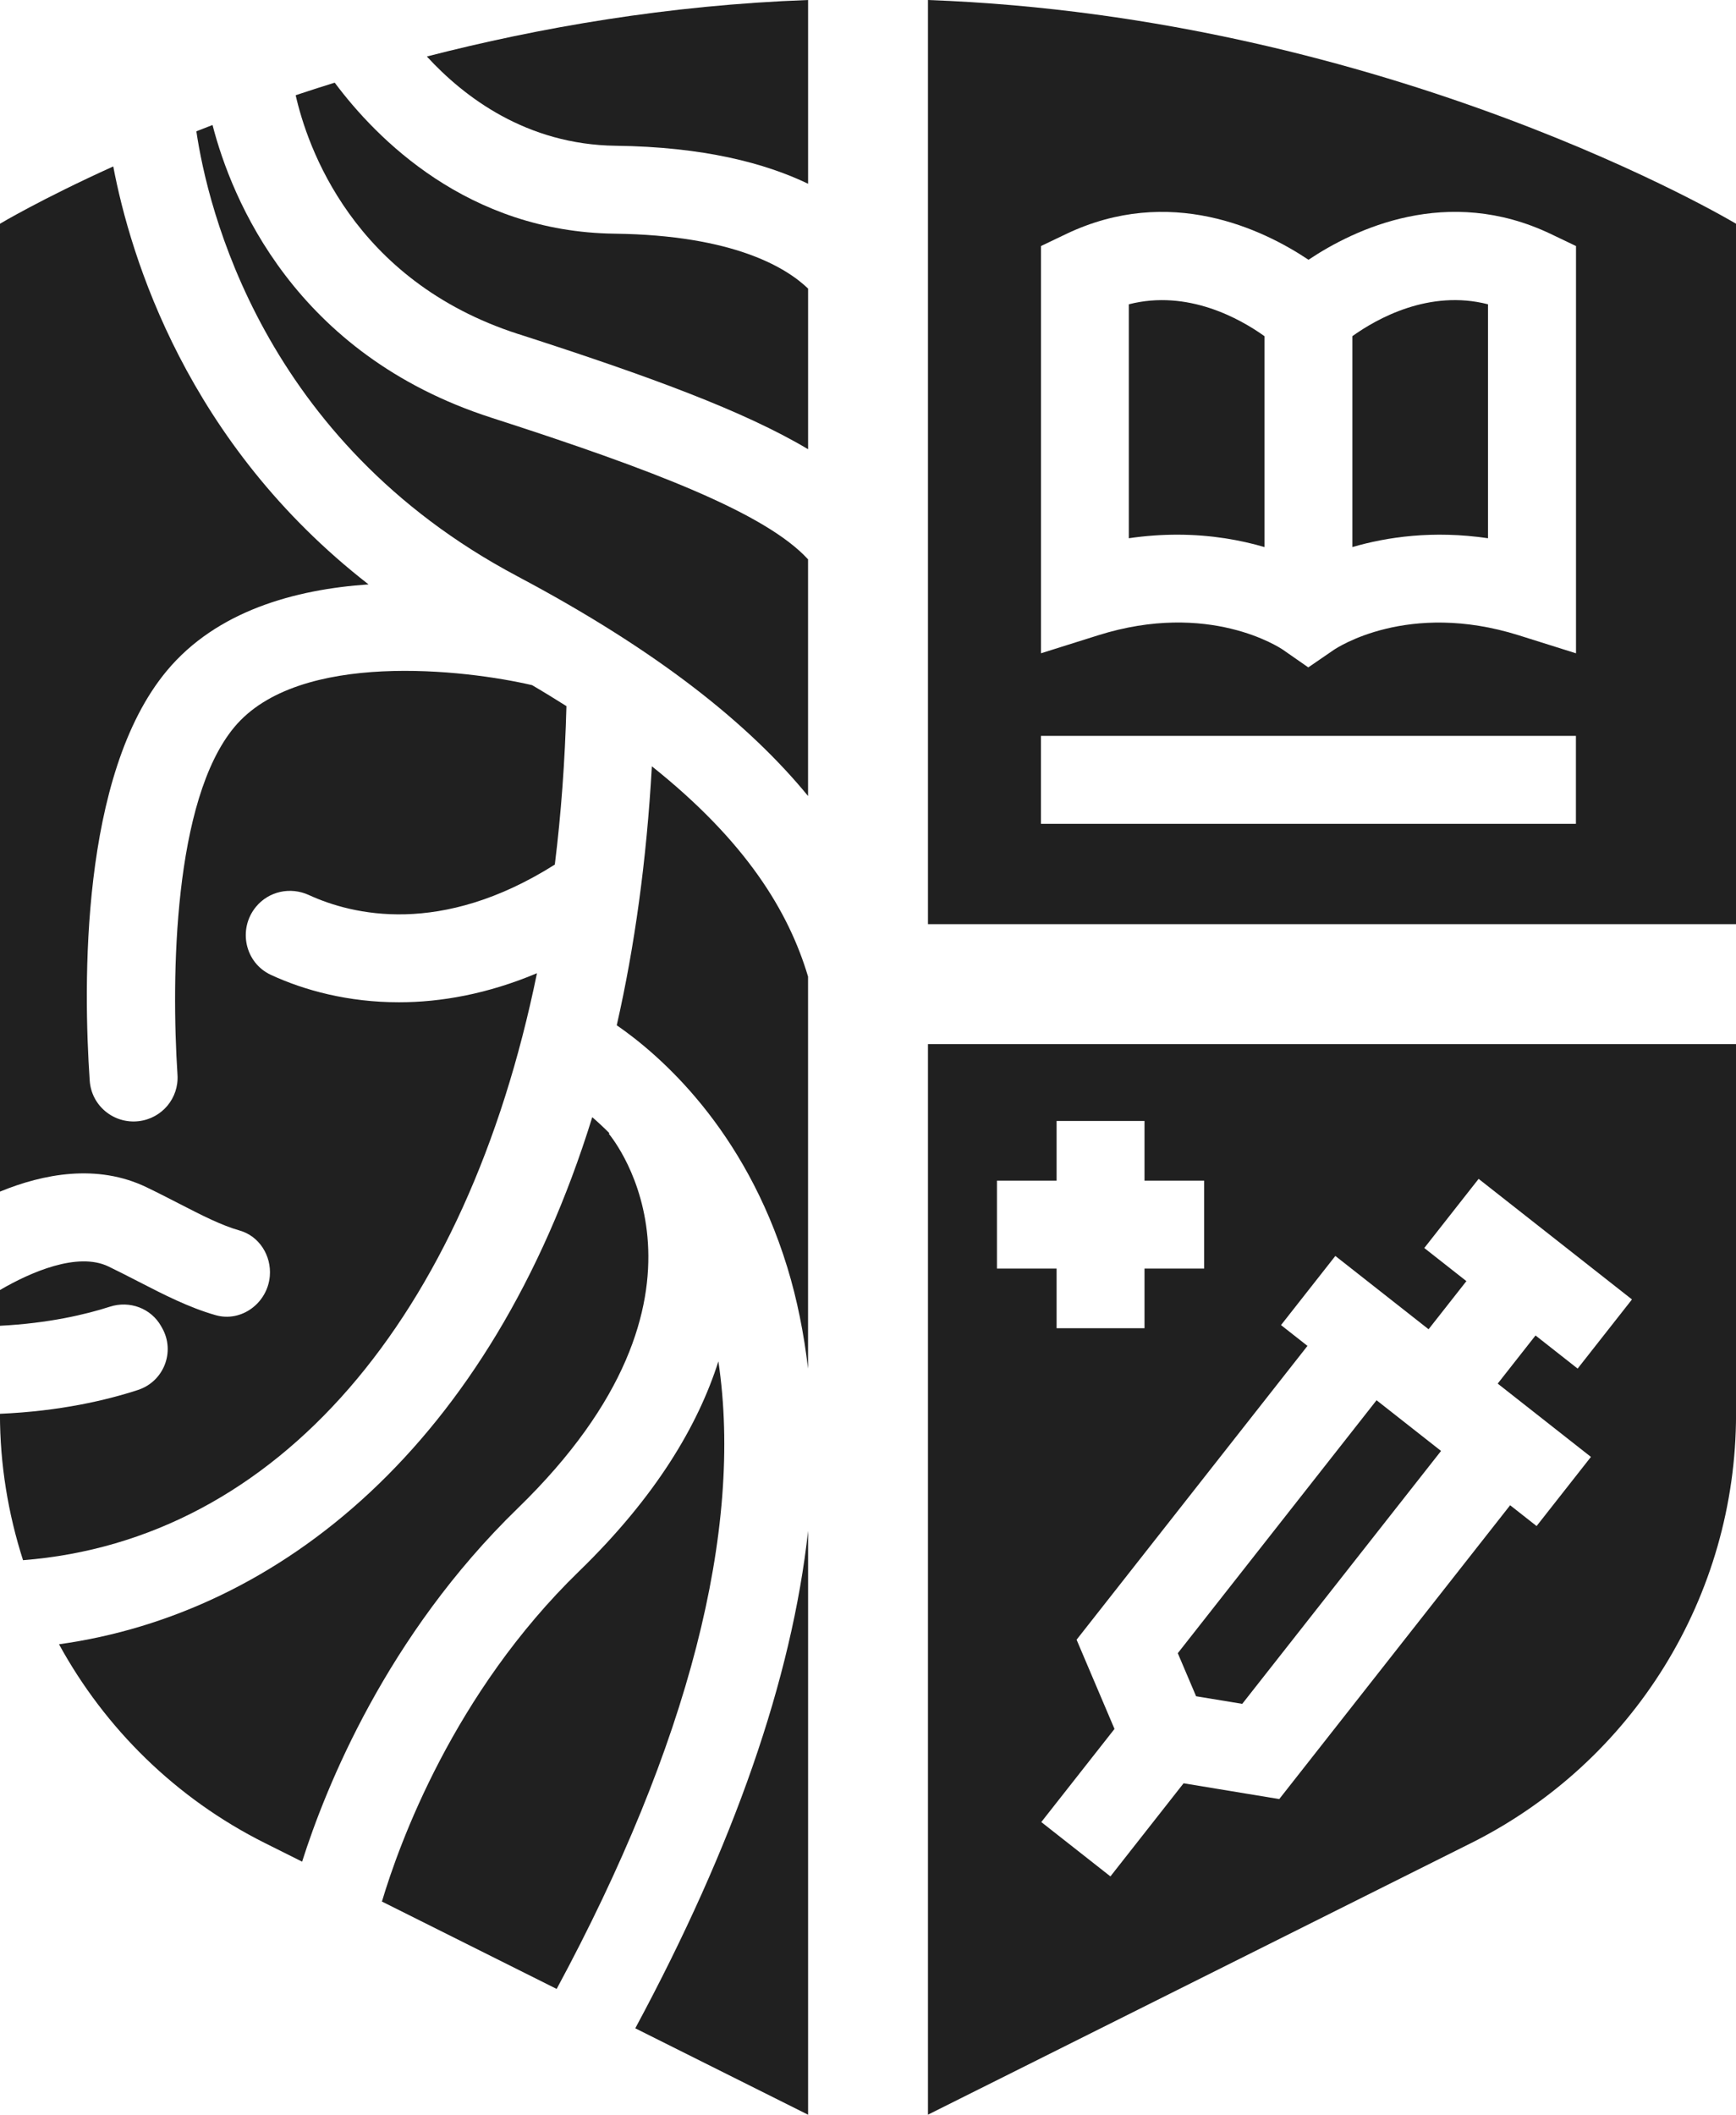
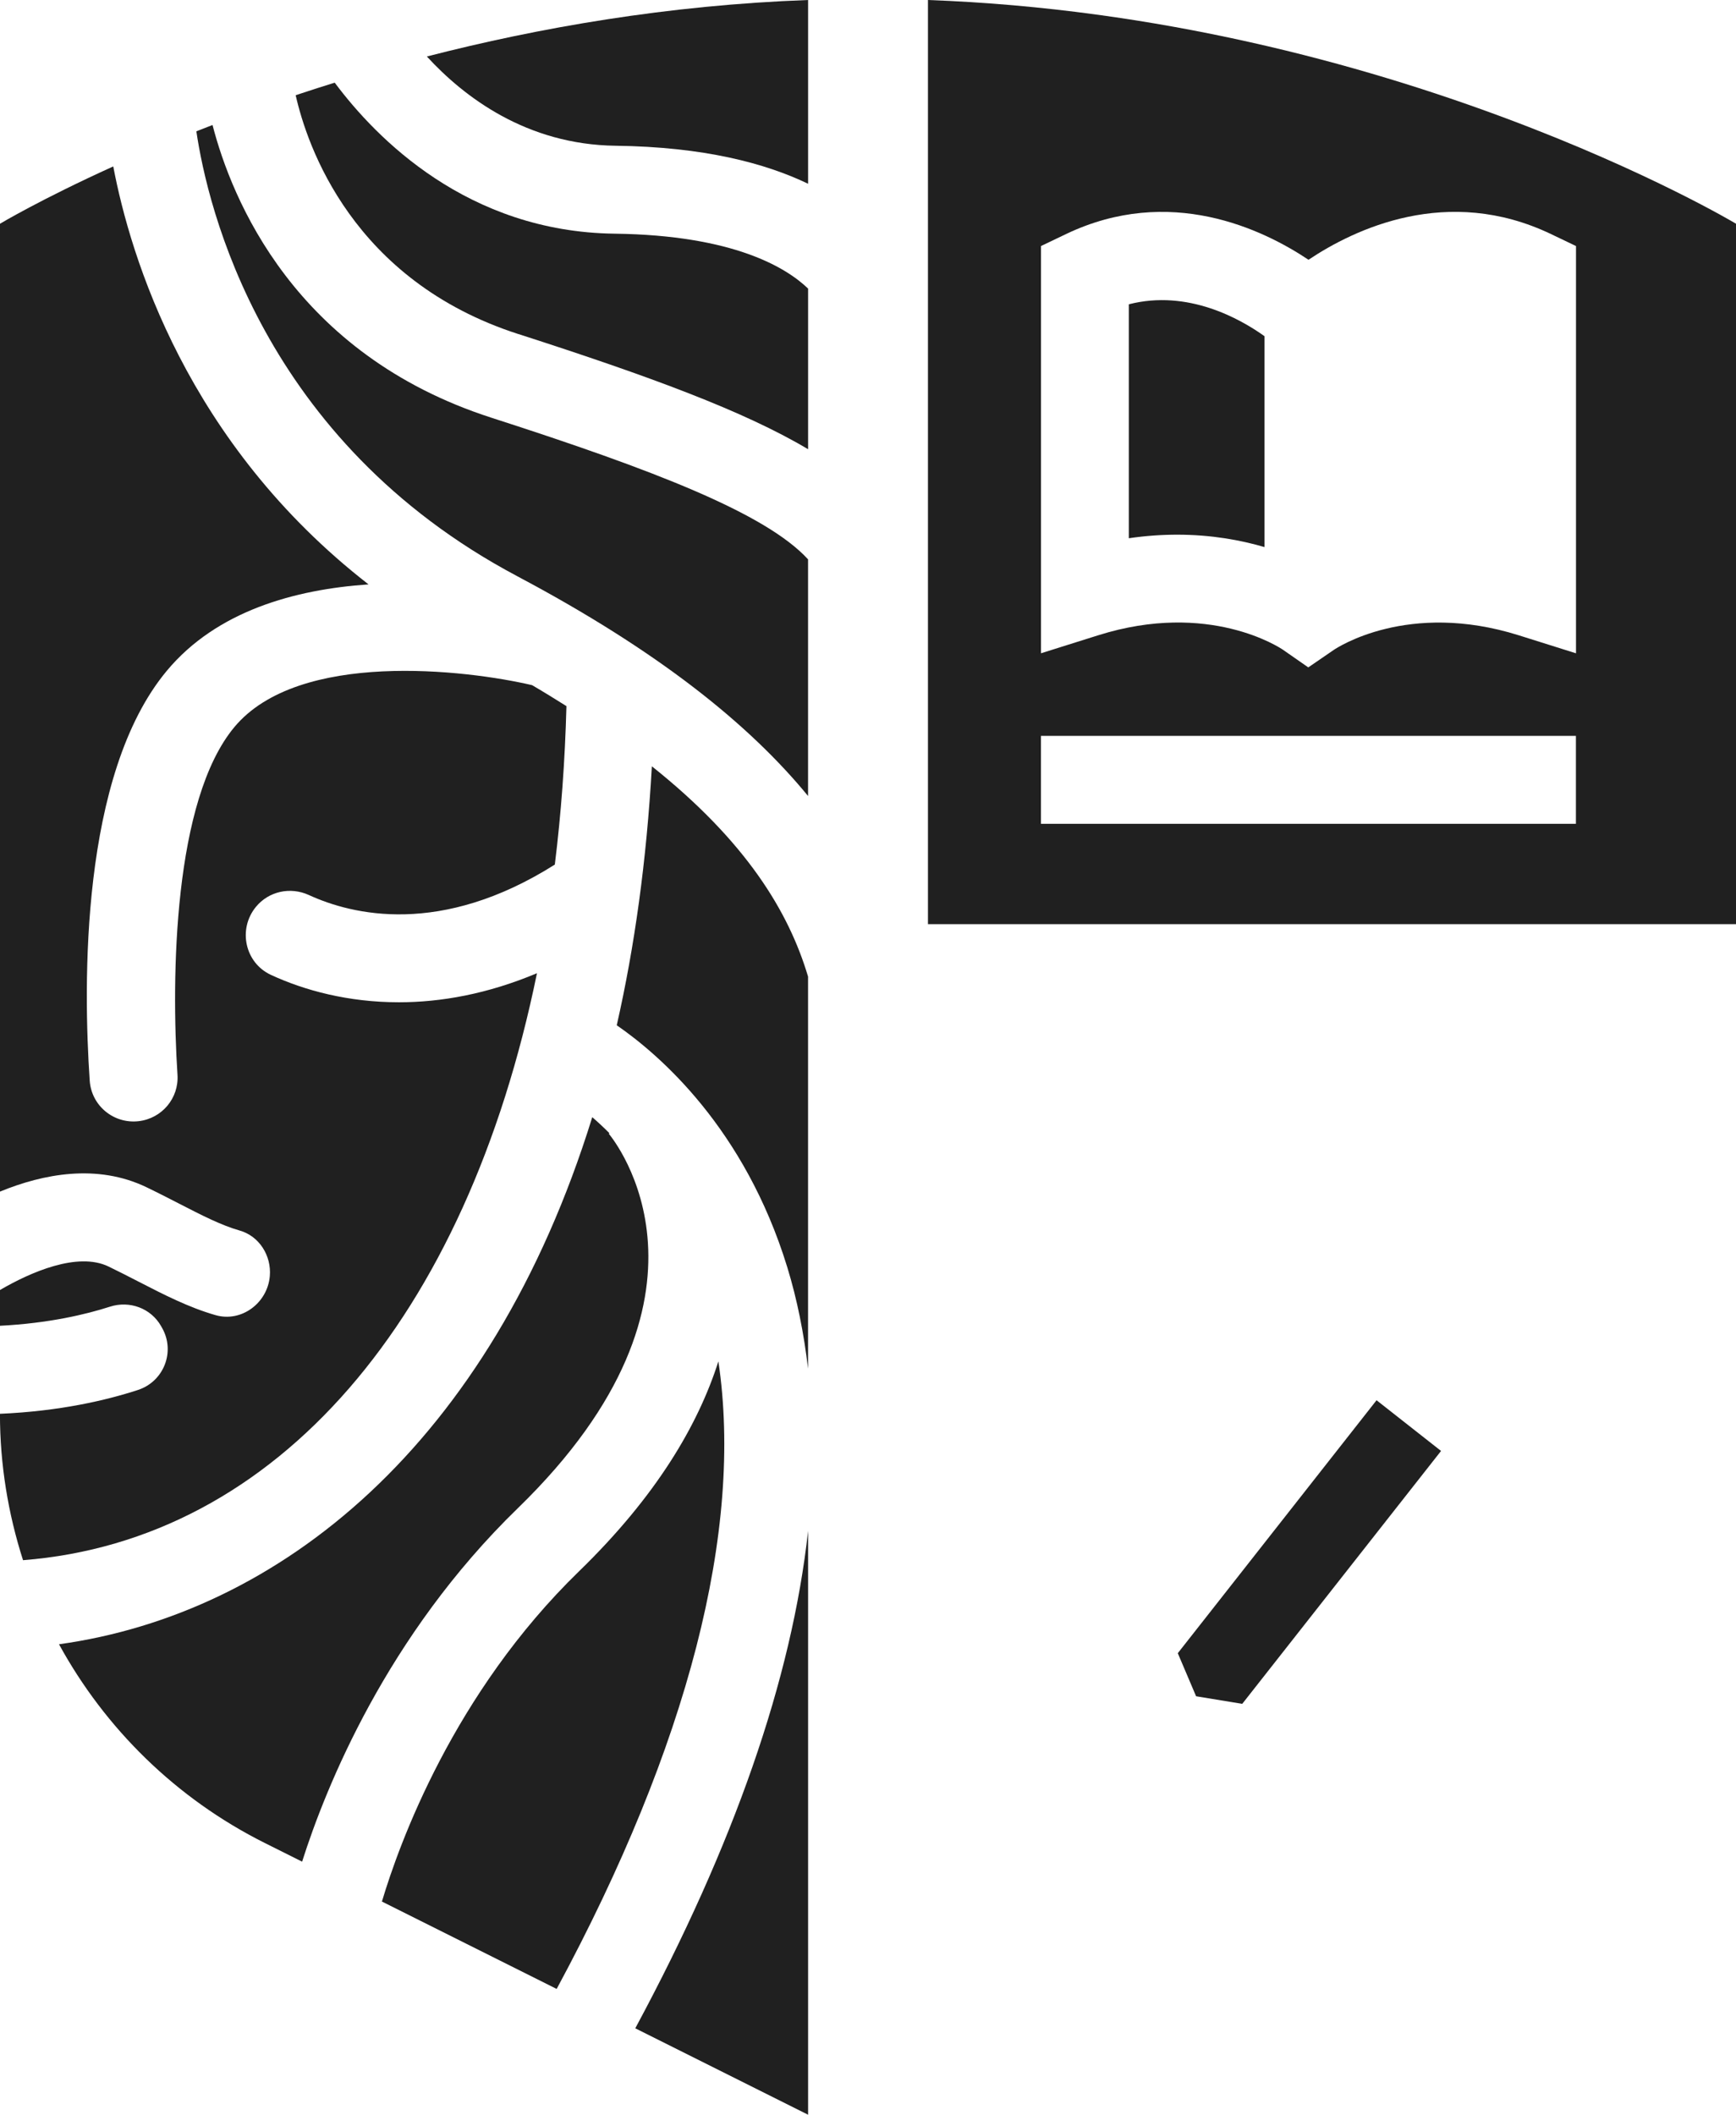
<svg xmlns="http://www.w3.org/2000/svg" id="_лой_1" viewBox="0 0 404.82 493">
  <path d="M152.01,178.65c-1.23,21.96-4.03,42.09-8.19,60.37,9.96,6.87,29.81,23.99,39.76,56.39,2.32,7.56,3.88,15.48,4.85,23.66v-91.4c-4.52-15.16-14.44-31.5-36.42-49.02Z" style="fill:#202020;" />
  <path d="M141.97,264.3l.14-.12c-1.39-1.39-2.73-2.64-4-3.73-23.73,76.55-73.09,115.77-124.35,122.88,10.73,19.61,27.27,35.97,48.03,46.35l8.66,4.33c5.52-17.36,19.68-52.67,50.3-82.4,51.36-49.87,22.48-85.8,21.22-87.3Z" style="fill:#202020;" />
  <path d="M125.23,226.88c-11.55,4.86-22.43,6.78-32.2,6.78-11.84,0-22.05-2.77-29.86-6.39-6.06-2.81-7.74-10.65-3.51-15.83h0c3-3.67,8.06-4.76,12.37-2.78,10.13,4.65,30.78,9.68,57.35-7.1,1.47-11.82,2.37-24.16,2.71-36.94-2.57-1.62-5.21-3.25-8.01-4.89-15.42-3.61-54.44-8.21-69.43,9.78-14.19,17.04-14.75,58.1-13.26,81.07,.35,5.44-3.63,10.17-9.05,10.8-5.82,.68-11.03-3.61-11.42-9.46-1.51-22.22-2.23-71.29,17.98-95.54,11.63-13.96,29.88-18.97,47.04-20.14C43.57,103.32,30.42,59.89,26.41,38.8,9.52,46.45,0,52.16,0,52.16v225.64c10.04-4.12,22.63-6.58,34.2-1,2.6,1.25,5.06,2.52,7.44,3.74,5.43,2.79,9.94,5.11,14.23,6.33,4.59,1.3,7.45,5.87,7.05,10.62h0c-.53,6.28-6.61,10.85-12.66,9.11-6.24-1.79-12.02-4.76-17.99-7.83-2.23-1.15-4.53-2.33-6.97-3.51-7.21-3.47-18.2,1.33-25.3,5.48v8.34c11.32-.58,19.99-2.63,25.63-4.45,4.59-1.48,9.59,.36,11.95,4.56l.23,.41c3.12,5.53,.38,12.49-5.66,14.45-7.36,2.4-18.22,4.95-32.16,5.55v.08c0,11.75,1.9,23.2,5.38,34.05,59.34-4.65,103.43-56.55,119.85-136.87Z" style="fill:#202020;" />
  <path d="M167.52,317.38c-4.74,14.88-14.51,31.47-32.49,48.93-29.3,28.46-41.94,63.51-45.97,77l40.75,20.37c30.69-56.91,43.57-106.97,37.71-146.31Z" style="fill:#202020;" />
  <path d="M143.58,33.98c20.47,.26,34.8,4.03,44.86,8.86V0c-32.65,1.19-62.75,6.44-88.9,13.17,8.65,9.42,23.21,20.55,44.04,20.81Z" style="fill:#202020;" />
  <path d="M120.9,77.88c30.64,9.87,52.65,17.98,67.54,26.85v-37.45c-5.03-4.84-17.31-12.45-45.12-12.8-34.27-.43-55.57-22.21-65.27-35.21-3.11,.97-6.15,1.94-9.1,2.93,2.65,11.74,13.23,43.22,51.95,55.69Z" style="fill:#202020;" />
  <path d="M120.59,134.32c32.93,17.46,54.15,34.56,67.84,51.25v-55.17c-9.84-10.73-36-20.83-73.82-33.01-46.01-14.82-60.62-51.1-65.05-68.25-1.28,.49-2.54,.98-3.77,1.47,2.58,17.5,15.24,72.13,74.81,103.71Z" style="fill:#202020;" />
-   <path d="M188.44,493v-136.11c-3.78,34.43-17.27,73.21-40.3,115.97l40.3,20.15Z" style="fill:#202020;" />
+   <path d="M188.44,493v-136.11c-3.78,34.43-17.27,73.21-40.3,115.97l40.3,20.15" style="fill:#202020;" />
  <path d="M263.23,70.94v54.54c3.97-.58,7.74-.83,11.3-.83,7.94,0,14.76,1.26,20.33,2.89v-49.17c-5.65-4.04-17.87-10.96-31.63-7.43Z" style="fill:#202020;" />
  <path d="M216.39,0V215.45h188.44V52.16S324.42,3.95,216.39,0Zm151.1,192.06h-124.75v-20.5h124.75v20.5Zm0-39.76l-13.32-4.19c-25.88-8.13-42.47,2.95-43.17,3.42l-5.92,4.06-5.92-4.12c-.62-.42-17.22-11.51-43.09-3.36l-13.32,4.19V57.36l5.83-2.79c24.17-11.55,45.86-1.15,56.55,5.99,10.7-7.15,32.38-17.55,56.55-5.99l5.83,2.79v94.93Z" style="fill:#202020;" />
-   <path d="M315.36,78.36v49.18c8.07-2.35,18.8-3.94,31.63-2.06v-54.54c-13.75-3.54-25.98,3.39-31.63,7.43Z" style="fill:#202020;" />
-   <path d="M216.39,493l126.65-63.32c37.87-18.93,61.79-57.64,61.79-99.98v-86.29H216.39v249.59Zm95-200.2l21.74,17.09,8.82-11.22-9.82-7.72,12.67-16.12,35.76,28.11-12.67,16.12-9.82-7.72-8.82,11.22,21.74,17.09-12.67,16.12-6.17-4.85-53.84,68.5-22.31-3.68-17.06,21.71-16.12-12.67,17.07-21.71-8.84-20.8,53.84-68.5-6.17-4.85,12.67-16.12Zm-78.91-17.56h13.91v-13.91h20.5v13.91h13.91v20.5h-13.91v13.91h-20.5v-13.91h-13.91v-20.5Z" style="fill:#202020;" />
  <polygon points="278.92 395.45 289.68 397.22 336.04 338.26 321 326.44 274.65 385.41 278.92 395.45" style="fill:#202020;" />
</svg>